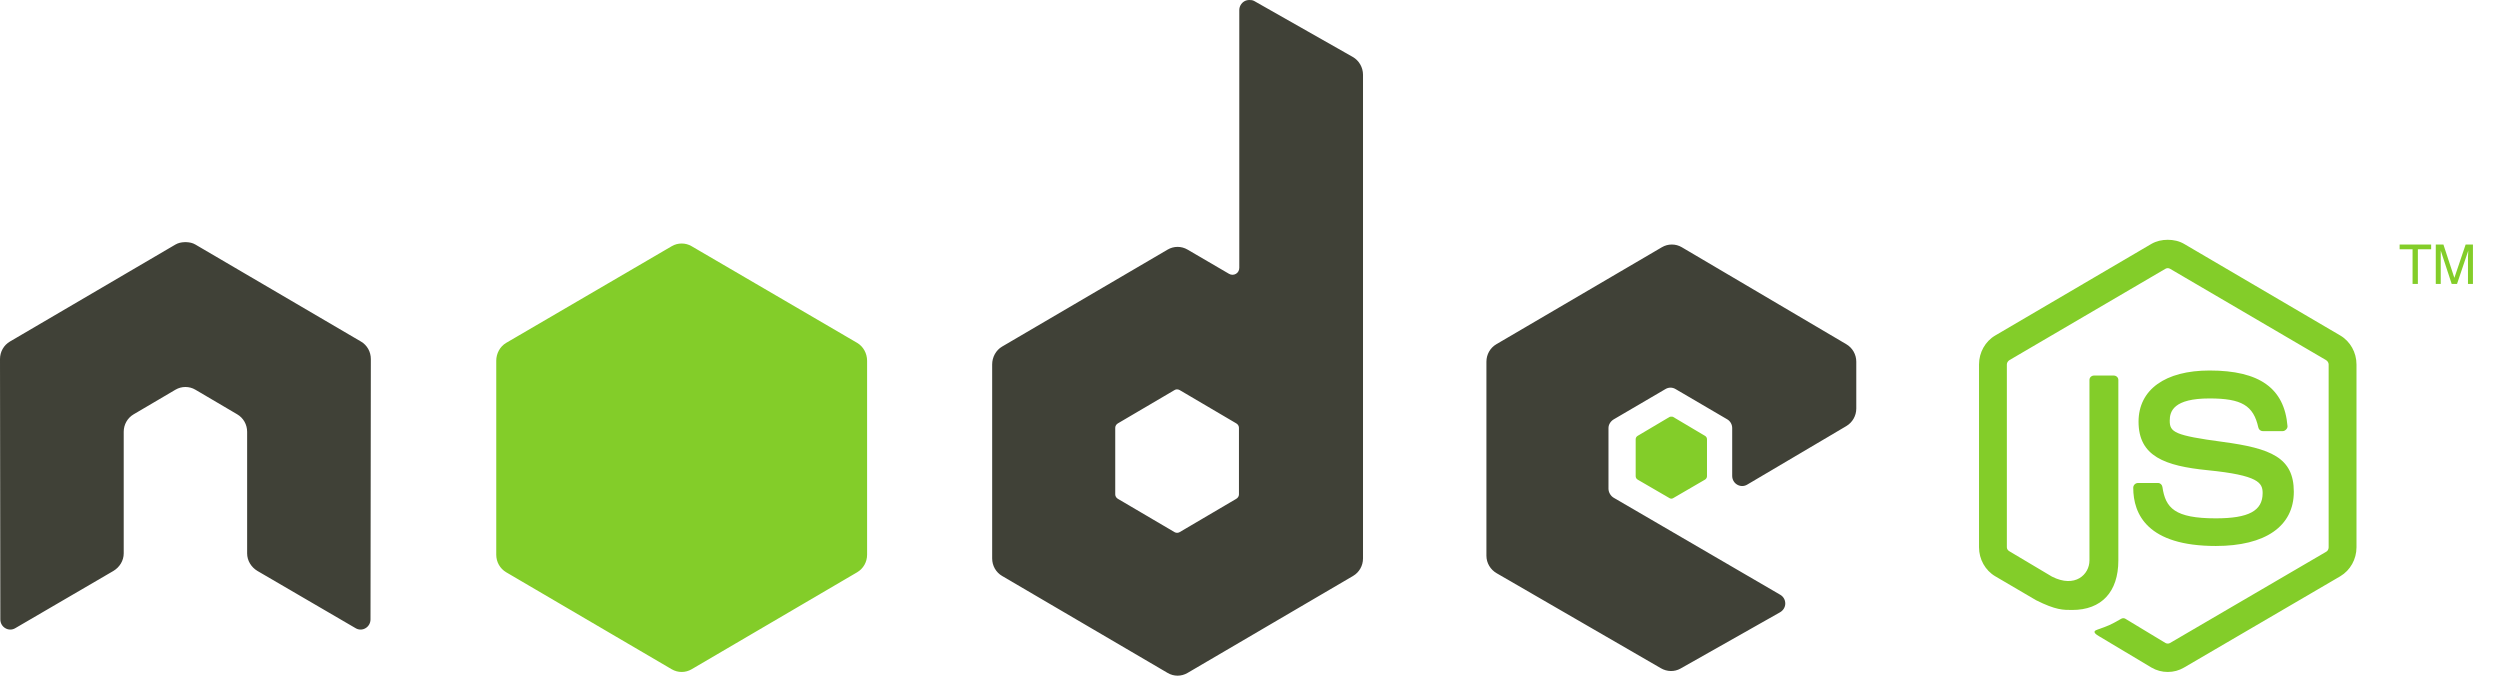
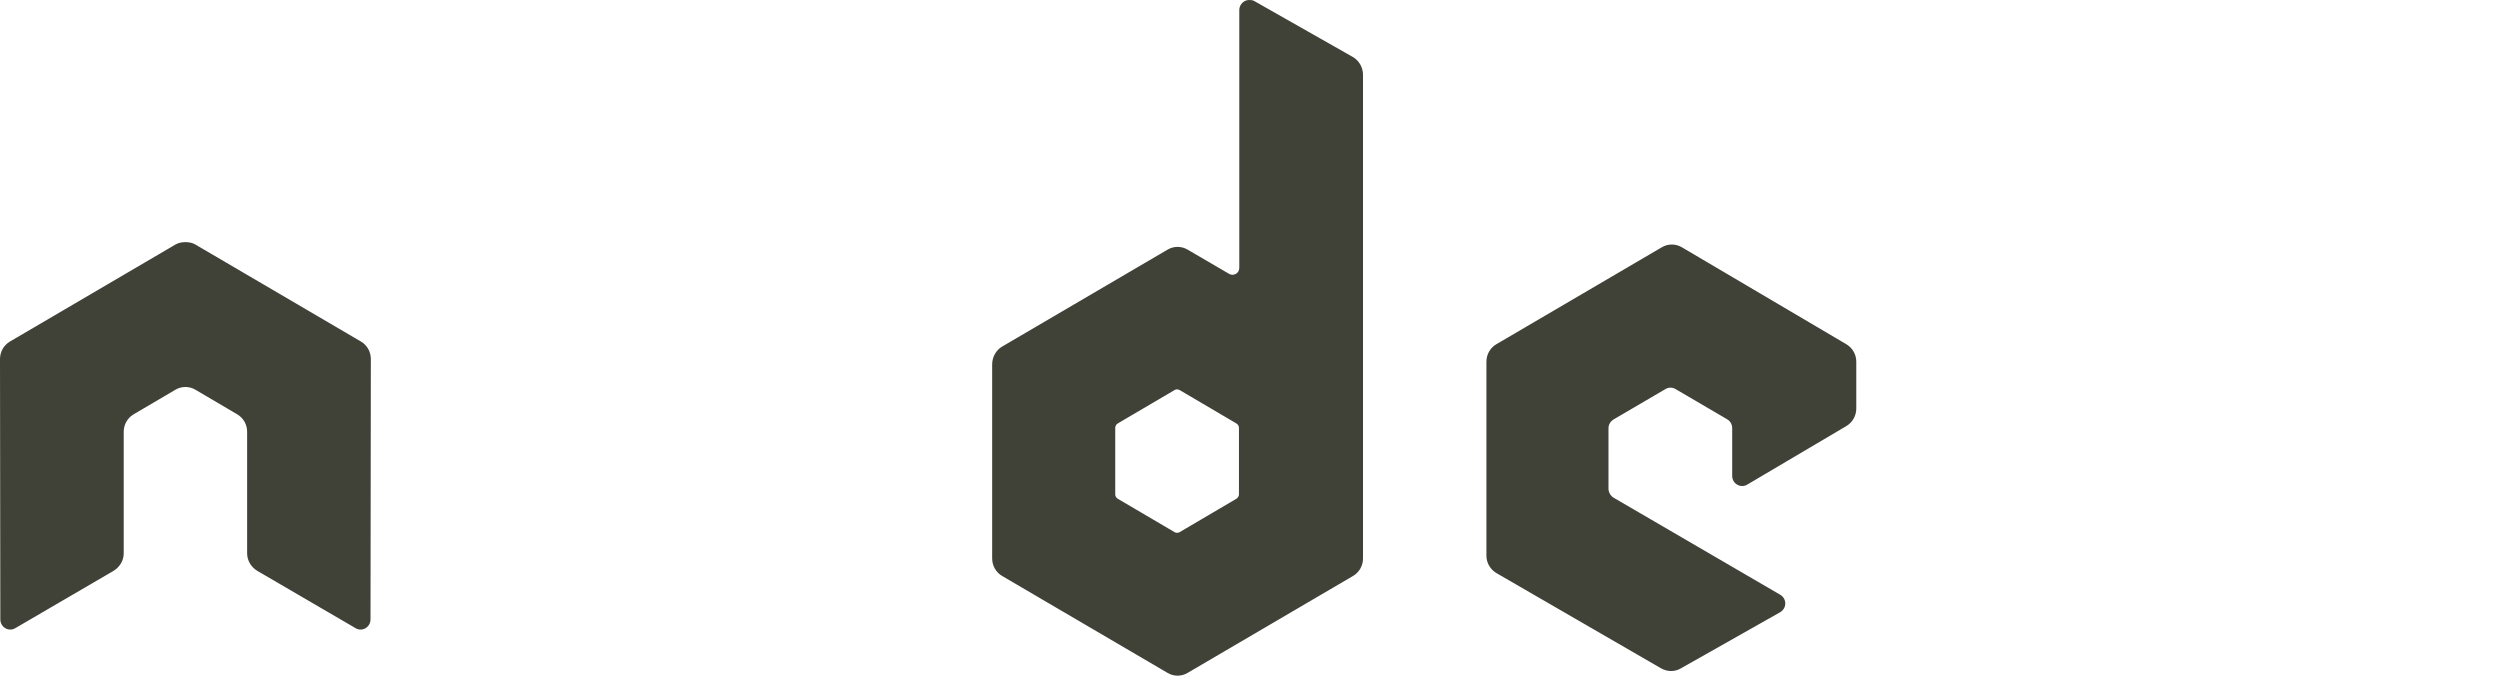
<svg xmlns="http://www.w3.org/2000/svg" width="74" height="20" viewBox="0 0 74 20" fill="none">
  <path fill-rule="evenodd" clip-rule="evenodd" d="M36.977 2.67772e-05C36.927 0.001 36.875 0.013 36.83 0.04C36.74 0.094 36.683 0.193 36.683 0.299V7.926C36.683 8.001 36.648 8.068 36.585 8.105C36.521 8.143 36.443 8.143 36.379 8.105L35.151 7.388C34.968 7.281 34.745 7.281 34.562 7.388L29.662 10.259C29.479 10.366 29.368 10.573 29.368 10.787V16.53C29.368 16.744 29.479 16.941 29.662 17.048L34.562 19.919C34.745 20.027 34.968 20.027 35.151 19.919L40.051 17.048C40.234 16.941 40.345 16.744 40.345 16.53V2.213C40.345 1.996 40.228 1.791 40.041 1.685L37.125 0.03C37.079 0.004 37.028 -0.001 36.977 4.59677e-05V2.67772e-05ZM5.459 7.168C5.366 7.172 5.278 7.189 5.194 7.238L0.295 10.109C0.112 10.216 0 10.412 0 10.628L0.01 18.334C0.01 18.442 0.064 18.541 0.157 18.594C0.248 18.649 0.361 18.649 0.452 18.594L3.358 16.899C3.542 16.788 3.662 16.594 3.662 16.38V12.781C3.662 12.566 3.774 12.37 3.957 12.263L5.194 11.535C5.286 11.481 5.386 11.455 5.489 11.455C5.59 11.455 5.693 11.481 5.783 11.535L7.02 12.263C7.204 12.37 7.315 12.566 7.315 12.781V16.38C7.315 16.594 7.436 16.789 7.619 16.899L10.526 18.594C10.617 18.649 10.73 18.649 10.82 18.594C10.911 18.541 10.967 18.442 10.967 18.334L10.977 10.628C10.977 10.412 10.867 10.216 10.683 10.109L5.783 7.238C5.7 7.189 5.612 7.172 5.518 7.168H5.459H5.459ZM49.486 7.238C49.384 7.238 49.284 7.264 49.192 7.318L44.292 10.189C44.109 10.296 43.998 10.493 43.998 10.707V16.45C43.998 16.666 44.118 16.862 44.302 16.968L49.163 19.78C49.342 19.884 49.561 19.892 49.742 19.79L52.687 18.125C52.781 18.072 52.844 17.974 52.844 17.866C52.845 17.757 52.789 17.66 52.697 17.606L47.768 14.735C47.676 14.682 47.611 14.573 47.611 14.466V12.671C47.611 12.564 47.677 12.466 47.768 12.412L49.3 11.515C49.391 11.461 49.503 11.461 49.594 11.515L51.126 12.412C51.218 12.466 51.273 12.564 51.273 12.671V14.087C51.273 14.195 51.329 14.293 51.421 14.346C51.513 14.4 51.624 14.4 51.715 14.346L54.651 12.612C54.833 12.504 54.946 12.307 54.946 12.093V10.707C54.946 10.493 54.834 10.296 54.651 10.189L49.781 7.318C49.689 7.264 49.589 7.238 49.486 7.238V7.238ZM34.837 11.525C34.862 11.525 34.892 11.531 34.916 11.545L36.594 12.532C36.64 12.559 36.673 12.608 36.673 12.661V14.635C36.673 14.689 36.64 14.738 36.594 14.765L34.916 15.752C34.87 15.778 34.814 15.778 34.768 15.752L33.089 14.765C33.044 14.738 33.011 14.689 33.011 14.635V12.661C33.011 12.608 33.044 12.559 33.089 12.532L34.768 11.545C34.791 11.532 34.811 11.525 34.837 11.525V11.525Z" fill="#404137" />
-   <path fill-rule="evenodd" clip-rule="evenodd" d="M64.165 7.098C63.996 7.098 63.831 7.134 63.684 7.218L59.06 9.93C58.761 10.105 58.579 10.435 58.579 10.787V16.201C58.579 16.552 58.761 16.883 59.06 17.058L60.267 17.766C60.854 18.06 61.071 18.055 61.338 18.055C62.206 18.055 62.703 17.52 62.703 16.59V11.246C62.703 11.17 62.638 11.116 62.565 11.116H61.986C61.911 11.116 61.848 11.17 61.848 11.246V16.59C61.848 17.002 61.425 17.417 60.739 17.068L59.482 16.32C59.438 16.296 59.403 16.253 59.403 16.201V10.787C59.403 10.736 59.437 10.684 59.482 10.658L64.097 7.956C64.14 7.931 64.191 7.931 64.234 7.956L68.849 10.658C68.893 10.684 68.928 10.734 68.928 10.787V16.201C68.928 16.253 68.902 16.305 68.859 16.33L64.234 19.032C64.195 19.056 64.14 19.056 64.097 19.032L62.909 18.314C62.873 18.293 62.825 18.295 62.791 18.314C62.463 18.503 62.401 18.525 62.094 18.633C62.018 18.66 61.903 18.702 62.133 18.833L63.684 19.76C63.832 19.847 63.997 19.89 64.165 19.89C64.337 19.89 64.499 19.847 64.647 19.76L69.271 17.058C69.57 16.881 69.752 16.552 69.752 16.201V10.787C69.752 10.435 69.57 10.105 69.271 9.93L64.647 7.218C64.502 7.134 64.335 7.098 64.165 7.098ZM20.177 7.208C20.075 7.208 19.974 7.234 19.883 7.288L14.983 10.149C14.8 10.256 14.689 10.463 14.689 10.678V16.42C14.689 16.635 14.8 16.831 14.983 16.939L19.883 19.81C20.066 19.917 20.289 19.917 20.472 19.81L25.372 16.939C25.555 16.831 25.666 16.635 25.666 16.42V10.678C25.666 10.463 25.555 10.256 25.372 10.149L20.472 7.288C20.381 7.234 20.28 7.208 20.177 7.208ZM71.029 7.238V7.378H71.412V8.404H71.569V7.378H71.962V7.238H71.029ZM72.099 7.238V8.404H72.246V7.717C72.246 7.689 72.248 7.645 72.246 7.587C72.245 7.528 72.246 7.476 72.246 7.447V7.417L72.57 8.404H72.728L73.061 7.417C73.061 7.48 73.053 7.541 73.052 7.597C73.051 7.651 73.052 7.692 73.052 7.716V8.404H73.199V7.238H72.983L72.649 8.225L72.325 7.238L72.099 7.238ZM65.403 10.967C64.086 10.967 63.301 11.536 63.301 12.482C63.301 13.509 64.08 13.791 65.344 13.918C66.856 14.068 66.974 14.293 66.974 14.596C66.974 15.12 66.562 15.343 65.589 15.343C64.367 15.343 64.098 15.034 64.008 14.416C63.998 14.35 63.947 14.297 63.881 14.297H63.282C63.208 14.297 63.144 14.361 63.144 14.436C63.144 15.226 63.568 16.161 65.589 16.161C67.053 16.161 67.897 15.578 67.897 14.556C67.897 13.543 67.215 13.271 65.795 13.08C64.361 12.888 64.224 12.793 64.224 12.452C64.224 12.171 64.34 11.794 65.403 11.794C66.352 11.794 66.702 12.002 66.846 12.652C66.859 12.713 66.912 12.761 66.974 12.761H67.573C67.609 12.761 67.645 12.738 67.671 12.711C67.696 12.683 67.714 12.65 67.71 12.612C67.617 11.493 66.883 10.967 65.403 10.967ZM49.477 12.333C49.457 12.333 49.435 12.333 49.418 12.342L48.475 12.901C48.44 12.921 48.416 12.959 48.416 13.001V14.097C48.416 14.138 48.44 14.176 48.475 14.197L49.418 14.745C49.453 14.766 49.491 14.766 49.526 14.745L50.468 14.197C50.503 14.176 50.527 14.138 50.527 14.097V13.001C50.527 12.959 50.503 12.921 50.468 12.901L49.526 12.342C49.508 12.332 49.496 12.333 49.477 12.333Z" fill="#83CD29" />
</svg>